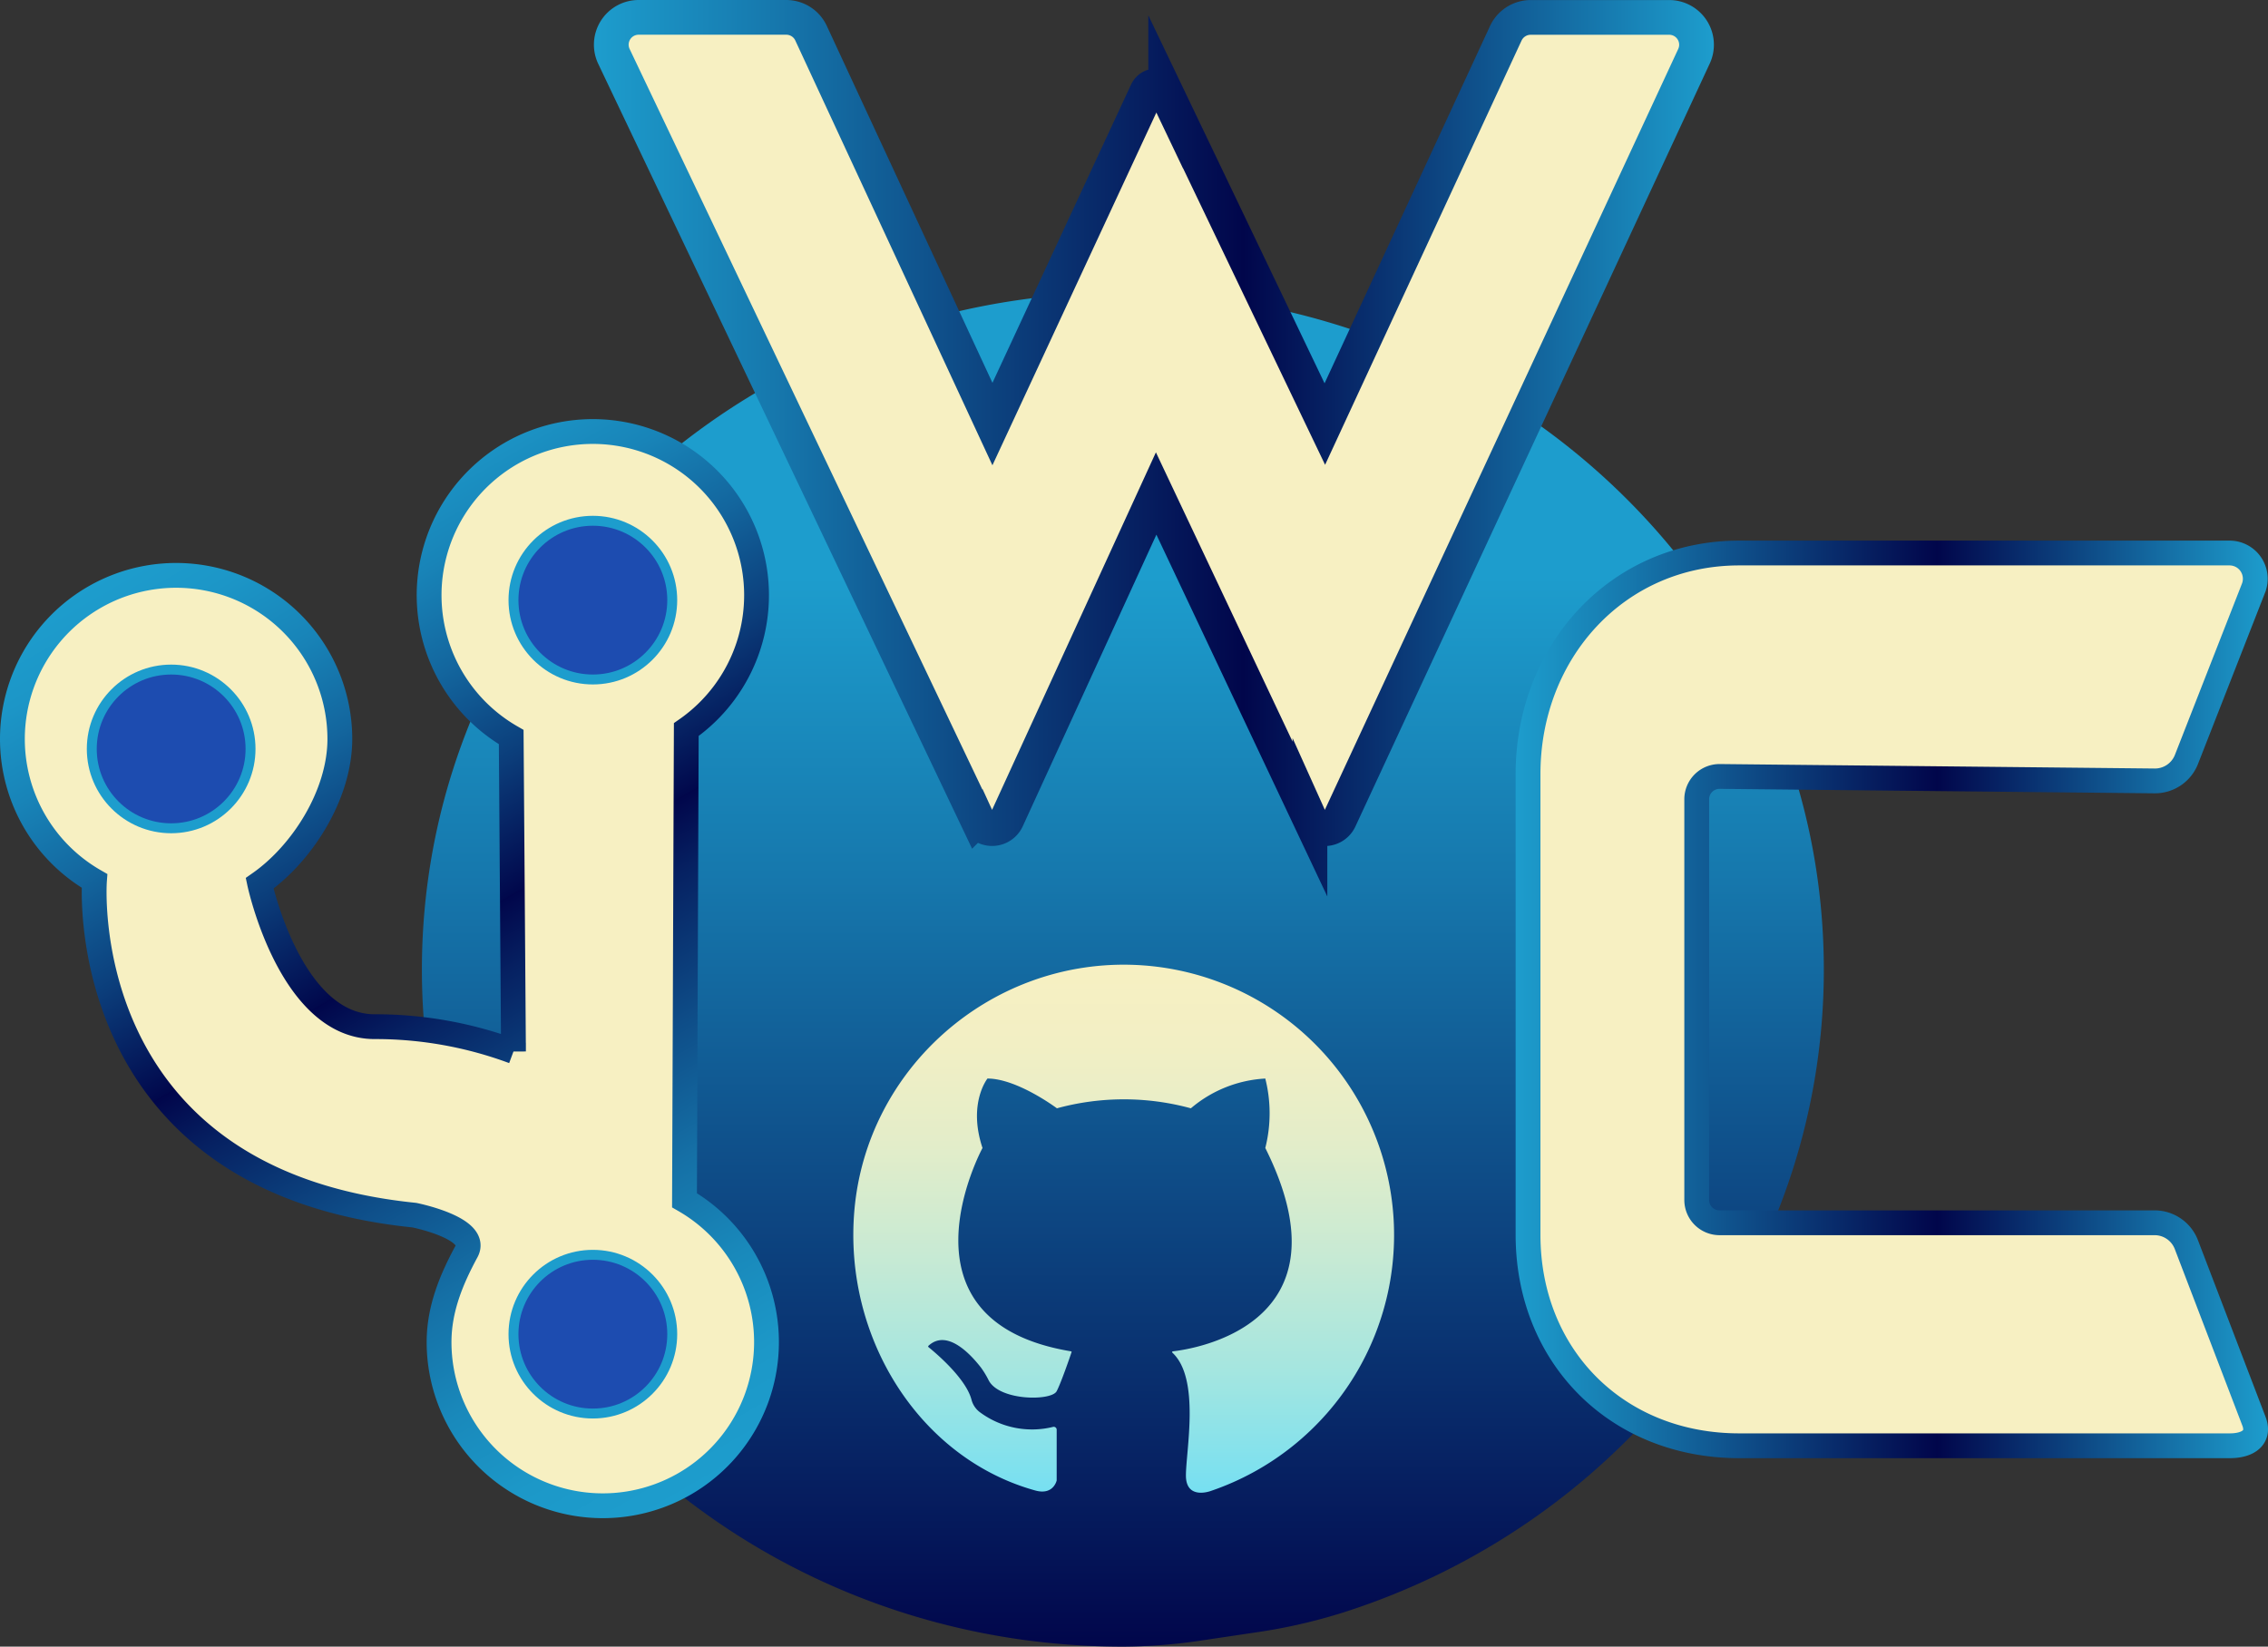
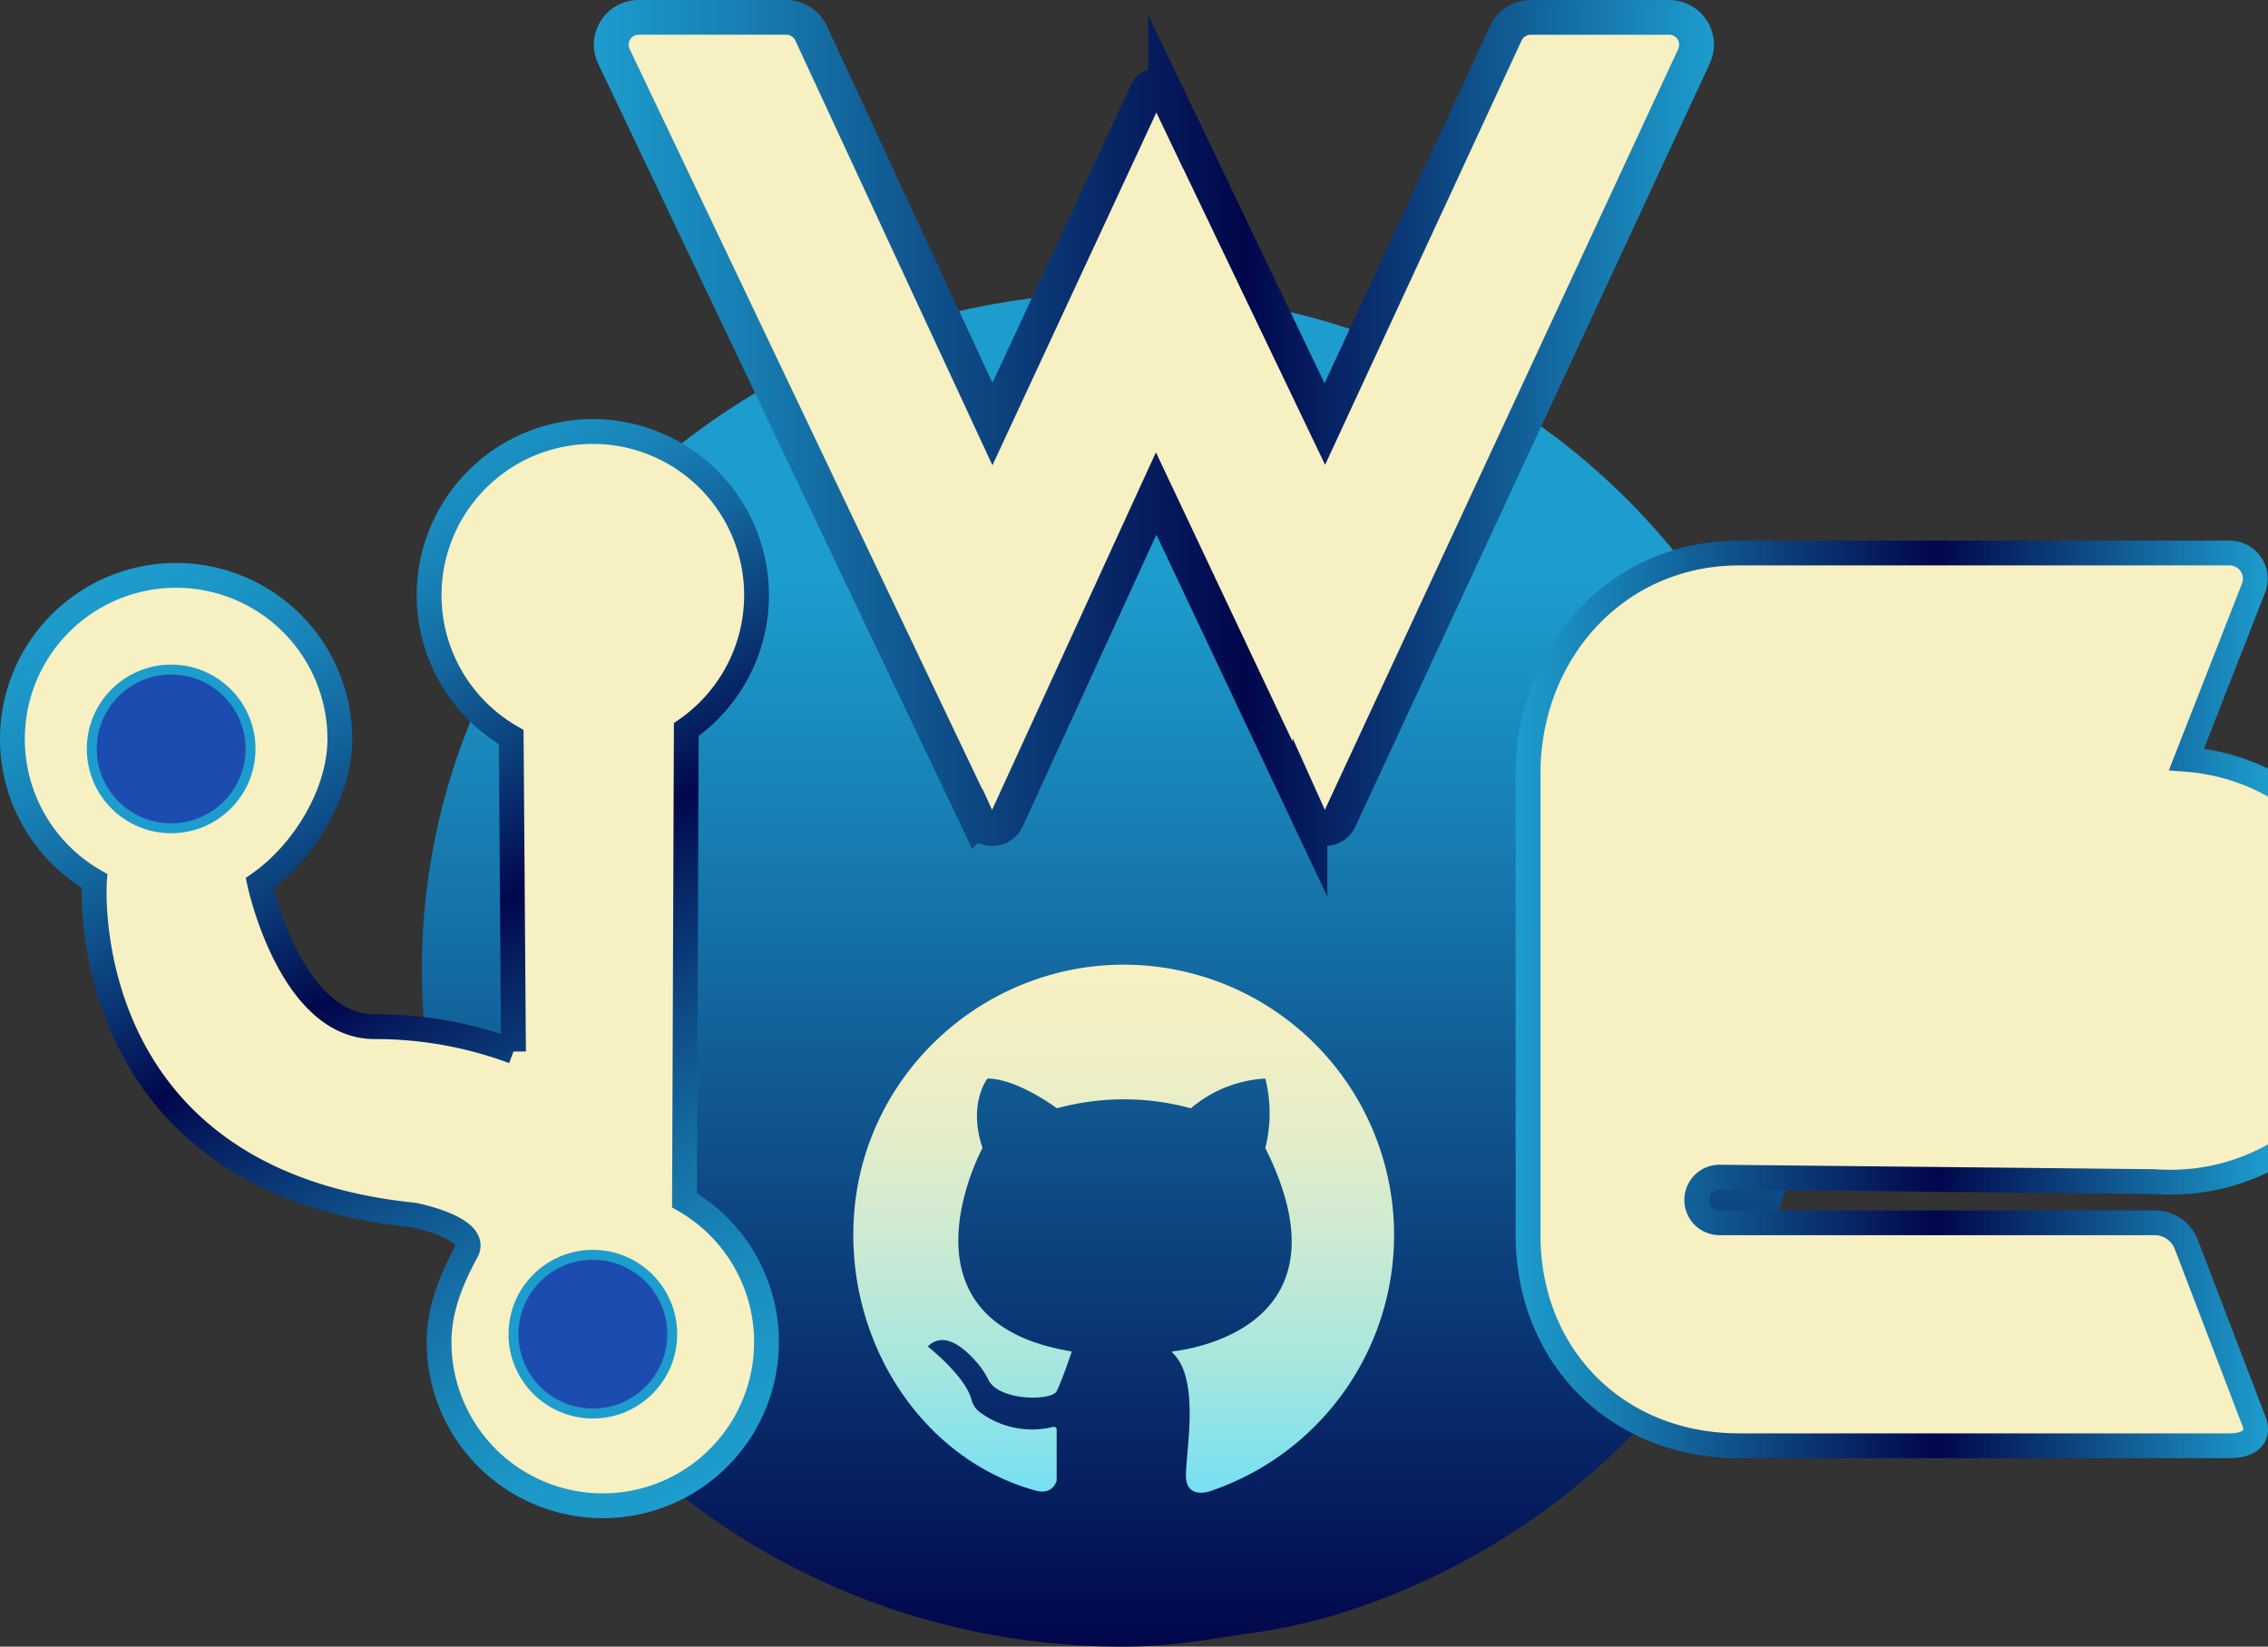
<svg xmlns="http://www.w3.org/2000/svg" id="OBJECTS" viewBox="0 0 457.15 332">
  <rect x="0" y="0" width="457.15" height="332" fill="#333333" stroke="none" />
  <defs>
    <style>.cls-1{fill:url(#linear-gradient);}.cls-2,.cls-4,.cls-5{fill:#f7f0c2;}.cls-2,.cls-4,.cls-5,.cls-6{stroke-miterlimit:10;}.cls-2,.cls-5{stroke-width:5px;}.cls-2{stroke:url(#linear-gradient-2);}.cls-3{fill:url(#linear-gradient-3);}.cls-4{stroke-width:7px;stroke:url(#linear-gradient-4);}.cls-5{stroke:url(#linear-gradient-5);}.cls-6{fill:#1d4cb0;stroke:#1d9dcd;stroke-width:2px;}</style>
    <linearGradient id="linear-gradient" x1="354.27" y1="141.25" x2="354.27" y2="414.25" gradientUnits="userSpaceOnUse">
      <stop offset="0.21" stop-color="#1d9dcd" />
      <stop offset="0.43" stop-color="#1678ad" />
      <stop offset="0.91" stop-color="#05195b" />
      <stop offset="1" stop-color="#01064b" />
    </linearGradient>
    <linearGradient id="linear-gradient-2" x1="433.46" y1="283.75" x2="585.11" y2="283.75" gradientUnits="userSpaceOnUse">
      <stop offset="0" stop-color="#1d9dcd" />
      <stop offset="0.15" stop-color="#1678ad" />
      <stop offset="0.49" stop-color="#05195b" />
      <stop offset="0.56" stop-color="#01064b" />
      <stop offset="1" stop-color="#1d9dcd" />
    </linearGradient>
    <linearGradient id="linear-gradient-3" x1="354.46" y1="276.75" x2="354.46" y2="383.22" gradientUnits="userSpaceOnUse">
      <stop offset="0" stop-color="#f7f0c2" />
      <stop offset="0.15" stop-color="#f2efc4" />
      <stop offset="0.34" stop-color="#e3edc9" />
      <stop offset="0.54" stop-color="#c9ead3" />
      <stop offset="0.76" stop-color="#a6e6df" />
      <stop offset="0.98" stop-color="#7ae0f0" />
      <stop offset="1" stop-color="#76e0f1" />
    </linearGradient>
    <linearGradient id="linear-gradient-4" x1="247.67" y1="167.52" x2="473.35" y2="167.52" gradientUnits="userSpaceOnUse">
      <stop offset="0" stop-color="#1d9dcd" />
      <stop offset="0.16" stop-color="#1678ad" />
      <stop offset="0.51" stop-color="#05195b" />
      <stop offset="0.58" stop-color="#01064b" />
      <stop offset="1" stop-color="#1d9dcd" />
    </linearGradient>
    <linearGradient id="linear-gradient-5" x1="290.63" y1="370.08" x2="180.97" y2="180.14" gradientUnits="userSpaceOnUse">
      <stop offset="0" stop-color="#1d9dcd" />
      <stop offset="0.08" stop-color="#1c98c8" />
      <stop offset="0.17" stop-color="#1989bb" />
      <stop offset="0.27" stop-color="#1570a6" />
      <stop offset="0.38" stop-color="#0e4d88" />
      <stop offset="0.5" stop-color="#062162" />
      <stop offset="0.56" stop-color="#01064b" />
      <stop offset="0.56" stop-color="#01084c" />
      <stop offset="0.67" stop-color="#0b3d7a" />
      <stop offset="0.77" stop-color="#13669e" />
      <stop offset="0.86" stop-color="#1884b8" />
      <stop offset="0.94" stop-color="#1c96c7" />
      <stop offset="1" stop-color="#1d9dcd" />
    </linearGradient>
  </defs>
  <title>jwoc_logo</title>
  <g id="Main_Logo" data-name="Main Logo">
    <path id="Back" class="cls-1" d="M381.09,411.38a111.17,111.17,0,0,0,17.76-4.06c56.2-18,96.73-69.23,96.73-129.57,0-75.39-63.27-136.5-141.31-136.5S213,202.36,213,277.75s63.27,136.5,141.31,136.5h.1a109.08,109.08,0,0,0,16-1.28Z" transform="translate(-127.96 -82.25)" />
-     <path id="C" class="cls-2" d="M568.68,235.35l13.51-34.52a5.19,5.19,0,0,0-4.83-7.08H478.53c-24.62,0-42.57,19.95-42.57,44.56v92.88c0,24.61,18,42.56,42.57,42.56h98.89c3.64,0,6.15-1.65,4.84-5l-13.61-35.57a6.86,6.86,0,0,0-6.39-4.39H474.57a4.6,4.6,0,0,1-4.61-4.6V243.4a4.6,4.6,0,0,1,4.65-4.6l87.63.9A6.83,6.83,0,0,0,568.68,235.35Z" transform="translate(-127.96 -82.25)" />
+     <path id="C" class="cls-2" d="M568.68,235.35l13.51-34.52a5.19,5.19,0,0,0-4.83-7.08H478.53c-24.62,0-42.57,19.95-42.57,44.56v92.88c0,24.61,18,42.56,42.57,42.56h98.89c3.64,0,6.15-1.65,4.84-5l-13.61-35.57a6.86,6.86,0,0,0-6.39-4.39H474.57a4.6,4.6,0,0,1-4.61-4.6a4.6,4.6,0,0,1,4.65-4.6l87.63.9A6.83,6.83,0,0,0,568.68,235.35Z" transform="translate(-127.96 -82.25)" />
    <path id="O" class="cls-3" d="M336.64,382.77c-23.29-6.45-38.73-30.76-36.46-56.55,2.51-28.44,27.09-50.15,55.64-49.45A54.51,54.51,0,0,1,372,382.87s-5,1.88-5-3.12,2.91-19.52-2.71-24.75a.16.16,0,0,1,.08-.29c3.87-.43,36.52-5.18,18.63-41a28.57,28.57,0,0,0,0-14,25.24,25.24,0,0,0-15,6,51.26,51.26,0,0,0-27,0s-8-6-14-6c0,0-4,5-1,14,0,0-18.94,34.9,17.85,41a.13.13,0,0,1,.1.17c-.32.94-2.13,6.23-3,7.86-1,2-11.47,2-13.69-2.15a17.51,17.51,0,0,0-1.59-2.63c-2.21-2.84-6.89-7.77-10.56-4.37a.17.17,0,0,0,0,.27c1.09.88,7.53,6.19,8.67,10.61a4.59,4.59,0,0,0,1.78,2.58,17.64,17.64,0,0,0,14.64,2.9.59.59,0,0,1,.75.57v10.22S340.31,383.79,336.64,382.77Z" transform="translate(-127.96 -82.25)" />
    <path id="W" class="cls-4" d="M251.71,93.63l73.22,153.76a3.3,3.3,0,0,0,6,0L361,181.75l31,65.64a3.29,3.29,0,0,0,6,0l71.41-153.8a5.51,5.51,0,0,0-5-7.83H436.48a5.54,5.54,0,0,0-5,3.19L395,167.75l-32.08-67a2.1,2.1,0,0,0-3.79,0l-31.13,67L291.44,88.94a5.51,5.51,0,0,0-5-3.19H256.69A5.51,5.51,0,0,0,251.71,93.63Z" transform="translate(-127.96 -82.25)" />
    <path id="J" class="cls-5" d="M222,334.56c-3,5.54-5.54,11.53-5.54,18.3a33,33,0,1,0,49.47-28.61l.36-94.9A33,33,0,1,0,231,230.86l.46,63.39a79.88,79.88,0,0,0-28-5c-17,0-23.17-28.9-23.17-28.9,8.57-6,16.17-17.87,16.17-29.1A33,33,0,1,0,147,259.86s-4.54,60.39,64.46,67.39C211.46,327.25,224.53,329.86,222,334.56Z" transform="translate(-127.96 -82.25)" />
    <g id="J_o">
      <circle id="J_o-2" data-name="J_o" class="cls-6" cx="119.5" cy="269" r="16" />
-       <circle id="J_o-3" data-name="J_o" class="cls-6" cx="119.5" cy="121" r="16" />
      <circle id="J_o-4" data-name="J_o" class="cls-6" cx="34.5" cy="151" r="16" />
    </g>
  </g>
</svg>